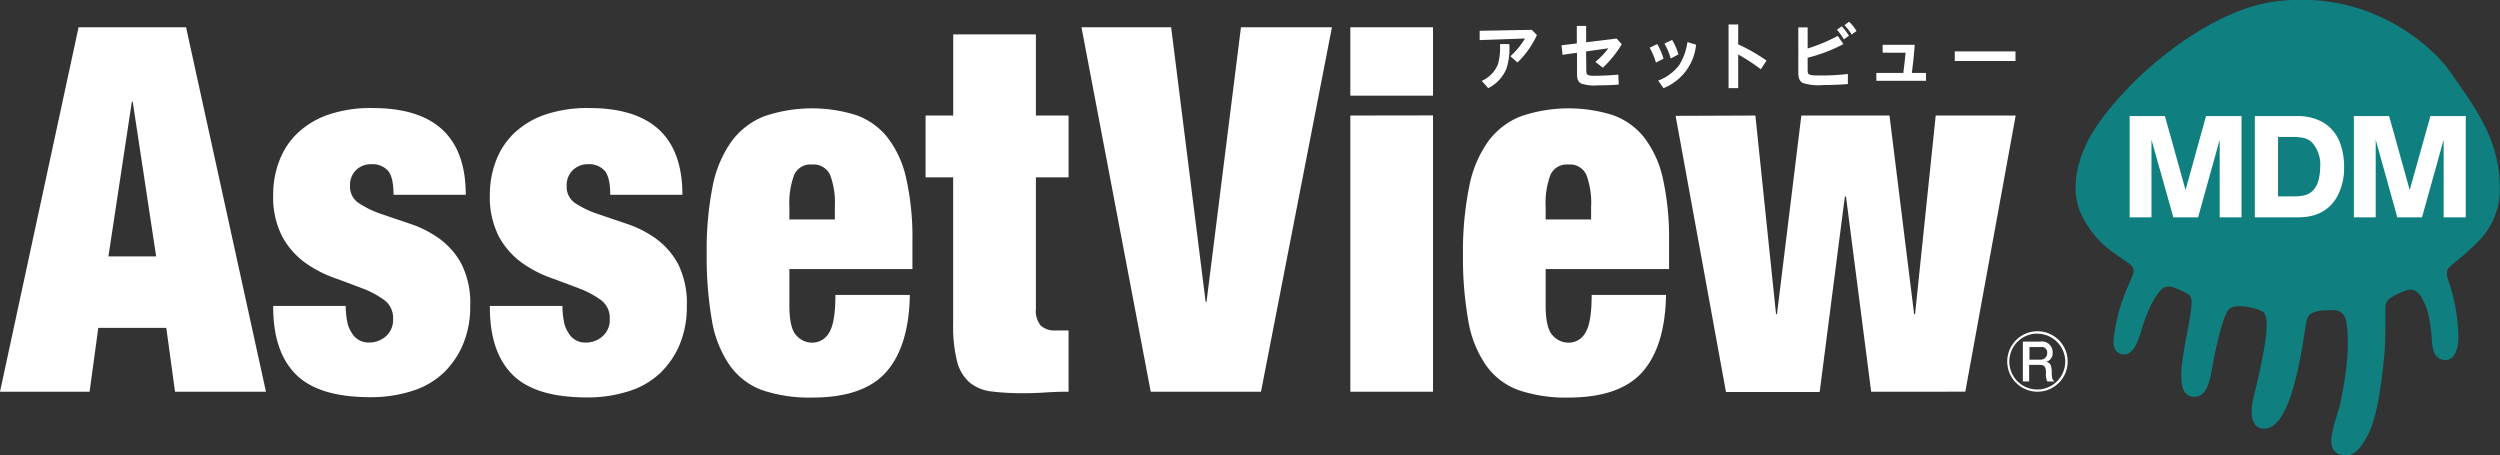
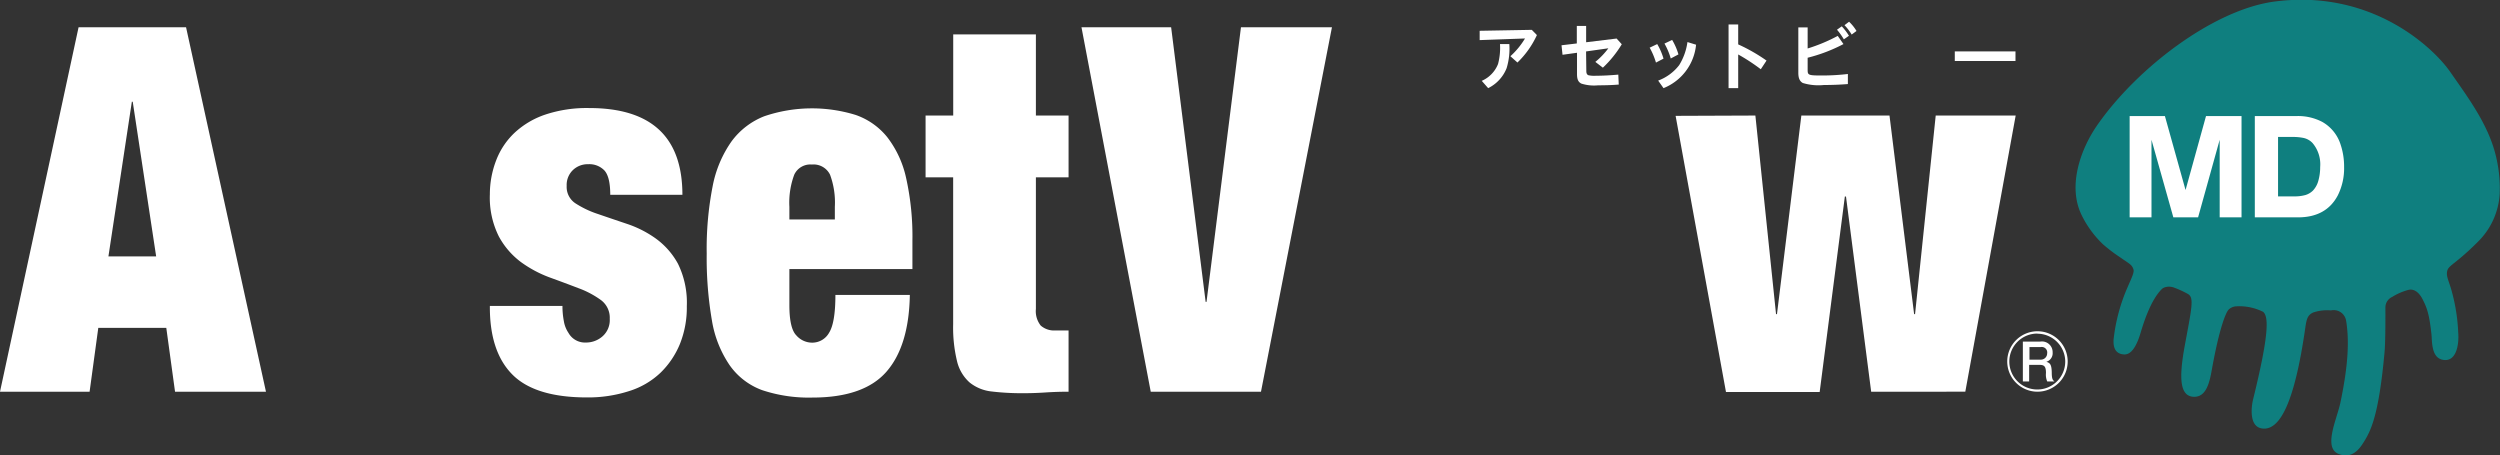
<svg xmlns="http://www.w3.org/2000/svg" viewBox="0 0 397.05 72.29">
  <rect x="0" y="0" width="397.05" height="72.29" fill="#333333" stroke="none" />
  <defs>
    <style>.cls-1{fill:#0f7f7f;}.cls-2{fill:#fff;}</style>
  </defs>
  <g id="レイヤー_45" data-name="レイヤー 45">
    <path class="cls-1" d="M396.54,25.4c-1.08-5.27-4.4-9.67-7.41-14-2.57-3.7-12.39-13.23-28-11.14C351.47,1.6,339.33,10.83,333,20c-2.63,3.85-4.59,9.55-2.44,14.07A16.22,16.22,0,0,0,334,38.8a24.08,24.08,0,0,0,2.62,2c1.69,1.18,2,1.24,2.23,2.05.11.47-.36,1.4-1,2.88a28.51,28.51,0,0,0-2.15,8c-.11,1,0,2.47,1.62,2.56,1.48.12,2.29-2.24,2.64-3.4.6-2,1.69-5.31,3.4-7a1.38,1.38,0,0,1,.28-.19,2.21,2.21,0,0,1,1.7,0,14.82,14.82,0,0,1,2.16,1c1,.56.58,2.27-.5,8.11-.92,5-.92,8.21,1.5,8.21,2,0,2.46-2.52,2.8-4.4,1.1-6.12,2.14-8.93,2.66-9.46a1.91,1.91,0,0,1,1.23-.51,8.45,8.45,0,0,1,4.23.87c1,.78.81,4.19-1.58,13.9-.23.91-.76,4.26,1.36,4.62,2.88.48,5.23-4.11,6.93-16,.2-1.38.36-2,1.25-2.41a6.93,6.93,0,0,1,2.82-.33A2,2,0,0,1,372.62,51c.6,3.68.12,8-.93,13-.54,2.54-2.7,7-.37,8.05,2.13.94,3.37-.71,3.95-1.62,1.23-1.9,2.52-4.27,3.45-14.58.15-1.67.13-5.73.13-7.07a1.84,1.84,0,0,1,1.09-1.63,9.43,9.43,0,0,1,2.6-1.12c1.18-.25,1.93.94,2.2,1.47.71,1.39,1.08,2.36,1.43,5.66.1.92-.05,3.48,1.61,3.94,2.17.59,2.82-2,2.63-4.39a29.21,29.21,0,0,0-1.18-7c-.45-1.41-.77-2-.53-2.79s1.52-1.19,4.79-4.47A11.64,11.64,0,0,0,397,30.84,21.62,21.62,0,0,0,396.54,25.4Z" />
    <path class="cls-2" d="M347.11,30.18l3.25-11.75H356V34.52h-3.47V22.2l-3.43,12.32h-3.93L341.7,22.2V34.52h-3.47V18.43h5.6Z" />
    <path class="cls-2" d="M358.11,34.52V18.43h6.73a8.26,8.26,0,0,1,4,.94,6.33,6.33,0,0,1,2.9,3.61,10.94,10.94,0,0,1,.55,3.53,9.6,9.6,0,0,1-1,4.52c-1.22,2.32-3.33,3.49-6.31,3.49Zm3.69-3.33h2.53a6.39,6.39,0,0,0,1.8-.21,2.89,2.89,0,0,0,1.2-.7,3.69,3.69,0,0,0,.88-1.61,7.9,7.9,0,0,0,.28-2.14,5.23,5.23,0,0,0-1.21-3.81,2.74,2.74,0,0,0-1.43-.81,8.22,8.22,0,0,0-1.64-.16H361.8Z" />
-     <path class="cls-2" d="M382.71,30.18,386,18.43h5.61V34.52H388.1V22.2l-3.44,12.32h-3.92L377.31,22.2V34.52h-3.47V18.43h5.6Z" />
    <path class="cls-2" d="M29.55,4.33,42.24,62.21H27.8L26.41,52.07H15.61L14.23,62.21H0L12.48,4.33ZM20.94,16.16,17.22,40.72H24.8L21.08,16.16Z" />
-     <path class="cls-2" d="M55.13,51a4.8,4.8,0,0,0,.73,1.86,3.05,3.05,0,0,0,2.77,1.54,4,4,0,0,0,2.67-1,3.46,3.46,0,0,0,1.13-2.76,3.52,3.52,0,0,0-1.42-3,14.64,14.64,0,0,0-3.54-1.87q-2.11-.81-4.56-1.7a18.86,18.86,0,0,1-4.56-2.43,12.48,12.48,0,0,1-3.54-4.1,13.65,13.65,0,0,1-1.42-6.68,14.71,14.71,0,0,1,1-5.39,11.79,11.79,0,0,1,2.88-4.34,13.44,13.44,0,0,1,4.89-2.92,20.76,20.76,0,0,1,7-1.05q14.82,0,14.81,13.78H62.5c0-1.9-.3-3.18-.91-3.86a3.32,3.32,0,0,0-2.59-1,3.4,3.4,0,0,0-2.41.89,3.32,3.32,0,0,0-1,2.52,3.11,3.11,0,0,0,1.43,2.79A15.1,15.1,0,0,0,60.6,34q2.11.73,4.56,1.55a17.18,17.18,0,0,1,4.56,2.31,12.09,12.09,0,0,1,3.54,4,13.87,13.87,0,0,1,1.42,6.77,15.52,15.52,0,0,1-1.09,5.92,13.48,13.48,0,0,1-3.1,4.62,12.69,12.69,0,0,1-5,2.91,21.28,21.28,0,0,1-6.68,1q-8.24,0-11.85-3.65T43.39,48.59H54.91A13.39,13.39,0,0,0,55.13,51Z" />
    <path class="cls-2" d="M89.55,51a4.65,4.65,0,0,0,.73,1.86,3,3,0,0,0,2.77,1.54,3.93,3.93,0,0,0,2.66-1,3.43,3.43,0,0,0,1.13-2.76,3.49,3.49,0,0,0-1.42-3,14.64,14.64,0,0,0-3.54-1.87q-2.11-.81-4.56-1.7a18.86,18.86,0,0,1-4.56-2.43,12.48,12.48,0,0,1-3.54-4.1,13.77,13.77,0,0,1-1.42-6.68,14.92,14.92,0,0,1,1-5.39,11.79,11.79,0,0,1,2.88-4.34,13.44,13.44,0,0,1,4.89-2.92,20.82,20.82,0,0,1,7-1.05q14.81,0,14.81,13.78H96.92c0-1.9-.31-3.18-.92-3.86a3.32,3.32,0,0,0-2.59-1A3.38,3.38,0,0,0,91,27a3.28,3.28,0,0,0-1,2.52,3.11,3.11,0,0,0,1.42,2.79A15.38,15.38,0,0,0,95,34q2.12.73,4.56,1.55a17.18,17.18,0,0,1,4.56,2.31,12.09,12.09,0,0,1,3.54,4,14,14,0,0,1,1.42,6.77A15.52,15.52,0,0,1,108,54.59a13.5,13.5,0,0,1-3.11,4.62,12.69,12.69,0,0,1-5,2.91,21.21,21.21,0,0,1-6.67,1q-8.25,0-11.86-3.65T77.8,48.59H89.33A12.55,12.55,0,0,0,89.55,51Z" />
    <path class="cls-2" d="M125.37,48.5c0,2.38.36,4,1.09,4.75a3.33,3.33,0,0,0,2.48,1.17,3.06,3.06,0,0,0,2.74-1.58c.66-1.05,1-3.06,1-6h11.82c-.09,5.41-1.34,9.48-3.72,12.2s-6.3,4.1-11.74,4.1a23.4,23.4,0,0,1-8-1.18A10.88,10.88,0,0,1,115.88,58a17.64,17.64,0,0,1-2.81-7.09,58.36,58.36,0,0,1-.83-10.62,51.56,51.56,0,0,1,.94-10.7,18.32,18.32,0,0,1,3-7.13,11.78,11.78,0,0,1,5.21-4,23.54,23.54,0,0,1,14.52-.2,11.11,11.11,0,0,1,5,3.52,16.28,16.28,0,0,1,3,6.49,42.65,42.65,0,0,1,1,10v4.46H125.37Zm6.46-20.75a2.91,2.91,0,0,0-2.89-1.62,2.81,2.81,0,0,0-2.8,1.62,12.73,12.73,0,0,0-.77,5.11v2h7.22v-2A12.76,12.76,0,0,0,131.83,27.75Z" />
    <path class="cls-2" d="M151.39,18.35V5.46h13.13V18.35h5.19v9.81h-5.19V49.07a3.68,3.68,0,0,0,.77,2.64,3.23,3.23,0,0,0,2.37.77h2.05v9.73q-1.83,0-3.66.12c-1.21.08-2.38.12-3.49.12a40.92,40.92,0,0,1-5.11-.28A6.7,6.7,0,0,1,154,60.75a6.53,6.53,0,0,1-2-3.37,22.68,22.68,0,0,1-.62-5.87V28.16H147V18.35Z" />
    <path class="cls-2" d="M186,4.33l5.48,43.61h.14l5.47-43.61h14.45L200.27,62.21H182.76l-11-57.88Z" />
-     <path class="cls-2" d="M227.59,4.33V15.19H214.46V4.33Zm0,14V62.21H214.46V18.35Z" />
-     <path class="cls-2" d="M245.48,48.5c0,2.38.37,4,1.1,4.75a3.31,3.31,0,0,0,2.48,1.17,3,3,0,0,0,2.73-1.58q1-1.58,1-6H264.6q-.15,8.12-3.72,12.2t-11.75,4.1a23.38,23.38,0,0,1-7.95-1.18A10.83,10.83,0,0,1,236,58a17.5,17.5,0,0,1-2.81-7.09,57.38,57.38,0,0,1-.84-10.62,51.49,51.49,0,0,1,1-10.7,18.32,18.32,0,0,1,3-7.13,11.76,11.76,0,0,1,5.22-4,23.5,23.5,0,0,1,14.51-.2,11.06,11.06,0,0,1,5,3.52,16.43,16.43,0,0,1,3,6.49,43.25,43.25,0,0,1,1,10v4.46H245.48Zm6.46-20.75a2.88,2.88,0,0,0-2.88-1.62,2.83,2.83,0,0,0-2.81,1.62,12.73,12.73,0,0,0-.77,5.11v2h7.22v-2A12.76,12.76,0,0,0,251.94,27.75Z" />
    <path class="cls-2" d="M278.79,18.35l3.28,31.54h.15l3.87-31.54h14L304,49.89h.15l3.28-31.54h12.7l-8,43.86H297.18l-4-31H293l-4,31.05H274.12l-8-43.86Z" />
    <path class="cls-2" d="M323.61,62.21a4.8,4.8,0,1,1,4.78-4.8A4.8,4.8,0,0,1,323.61,62.21Zm0-9.23A4.44,4.44,0,1,0,328,57.41,4.44,4.44,0,0,0,323.61,53Zm1.53,7.6a2.71,2.71,0,0,1-.2-1.34c0-1-.24-1.29-1-1.29h-1.67v2.63h-1V54.25h2.76A1.7,1.7,0,0,1,326,56a1.41,1.41,0,0,1-1,1.46c.57.18.83.39.86,1.67,0,1.11.17,1.24.44,1.46Zm-1-5.46h-1.82v2h1.81a1,1,0,0,0,1-1A.87.87,0,0,0,324.11,55.12Z" />
    <g id="グループ_154" data-name="グループ 154">
      <path id="パス_1359" data-name="パス 1359" class="cls-2" d="M244.09,5.57A14.35,14.35,0,0,1,241,9.93l-1.12-1a12.33,12.33,0,0,0,2.32-2.82L235,6.37l0-1.48,8.28-.15Zm-8.76,7.27a4.86,4.86,0,0,0,2.59-2.68A10,10,0,0,0,238.23,7h1.48a10.56,10.56,0,0,1-.43,3.83A6,6,0,0,1,236.35,14Z" />
      <path id="パス_1360" data-name="パス 1360" class="cls-2" d="M251.94,11.29c0,.37.11.57.34.66a4.27,4.27,0,0,0,1.18.08c1.07,0,2.38-.07,3.56-.18l.07,1.58c-1.07.09-2.15.12-3.26.12a6.7,6.7,0,0,1-2.67-.27c-.5-.24-.7-.68-.7-1.52V8.38l-2.3.32L248,7.19l2.43-.29V4.12h1.48V6.71l4.84-.59.82.91a17.66,17.66,0,0,1-3,3.72l-1.2-.92a12.1,12.1,0,0,0,2.07-2.16l-3.54.5Z" />
      <path id="パス_1361" data-name="パス 1361" class="cls-2" d="M263,9.94a11.43,11.43,0,0,0-1-2.37L263.2,7a10.12,10.12,0,0,1,1,2.31Zm.35,2.86a7.5,7.5,0,0,0,3.34-2.46A9.37,9.37,0,0,0,268,6.68l1.37.42A8.29,8.29,0,0,1,264.2,14Zm2-3.51a10.77,10.77,0,0,0-1-2.37l1.22-.58a9.76,9.76,0,0,1,1,2.3Z" />
      <path id="パス_1362" data-name="パス 1362" class="cls-2" d="M276.13,7.08a27.76,27.76,0,0,1,4.43,2.54L279.65,11a30.35,30.35,0,0,0-3.59-2.35V14h-1.53V3.89h1.53V7.05Z" />
      <path id="パス_1363" data-name="パス 1363" class="cls-2" d="M287.09,7.7a26.65,26.65,0,0,0,4.78-2L292.78,7a25.48,25.48,0,0,1-5.69,2.17v1.91c0,.86.1.91,2.32.91a34.59,34.59,0,0,0,4.07-.24v1.6c-1.28.1-2.46.15-3.8.15a8.49,8.49,0,0,1-3.36-.32c-.49-.27-.71-.77-.71-1.61V4.35h1.48Zm5.75-1.45a10.14,10.14,0,0,0-1.09-1.53l.76-.54a9.27,9.27,0,0,1,1.14,1.5Zm1.24-.76A7.92,7.92,0,0,0,292.94,4l.73-.55a6.93,6.93,0,0,1,1.18,1.47Z" />
-       <path id="パス_1364" data-name="パス 1364" class="cls-2" d="M305.89,11.58v1.25H298V11.58h4.3v-.14c.21-1.71.27-2.14.34-3.07H299V7.12h5.1c-.1,1.43-.28,3.2-.46,4.46Z" />
      <path id="パス_1365" data-name="パス 1365" class="cls-2" d="M320.1,8.16V9.69h-9.64V8.16Z" />
    </g>
  </g>
</svg>